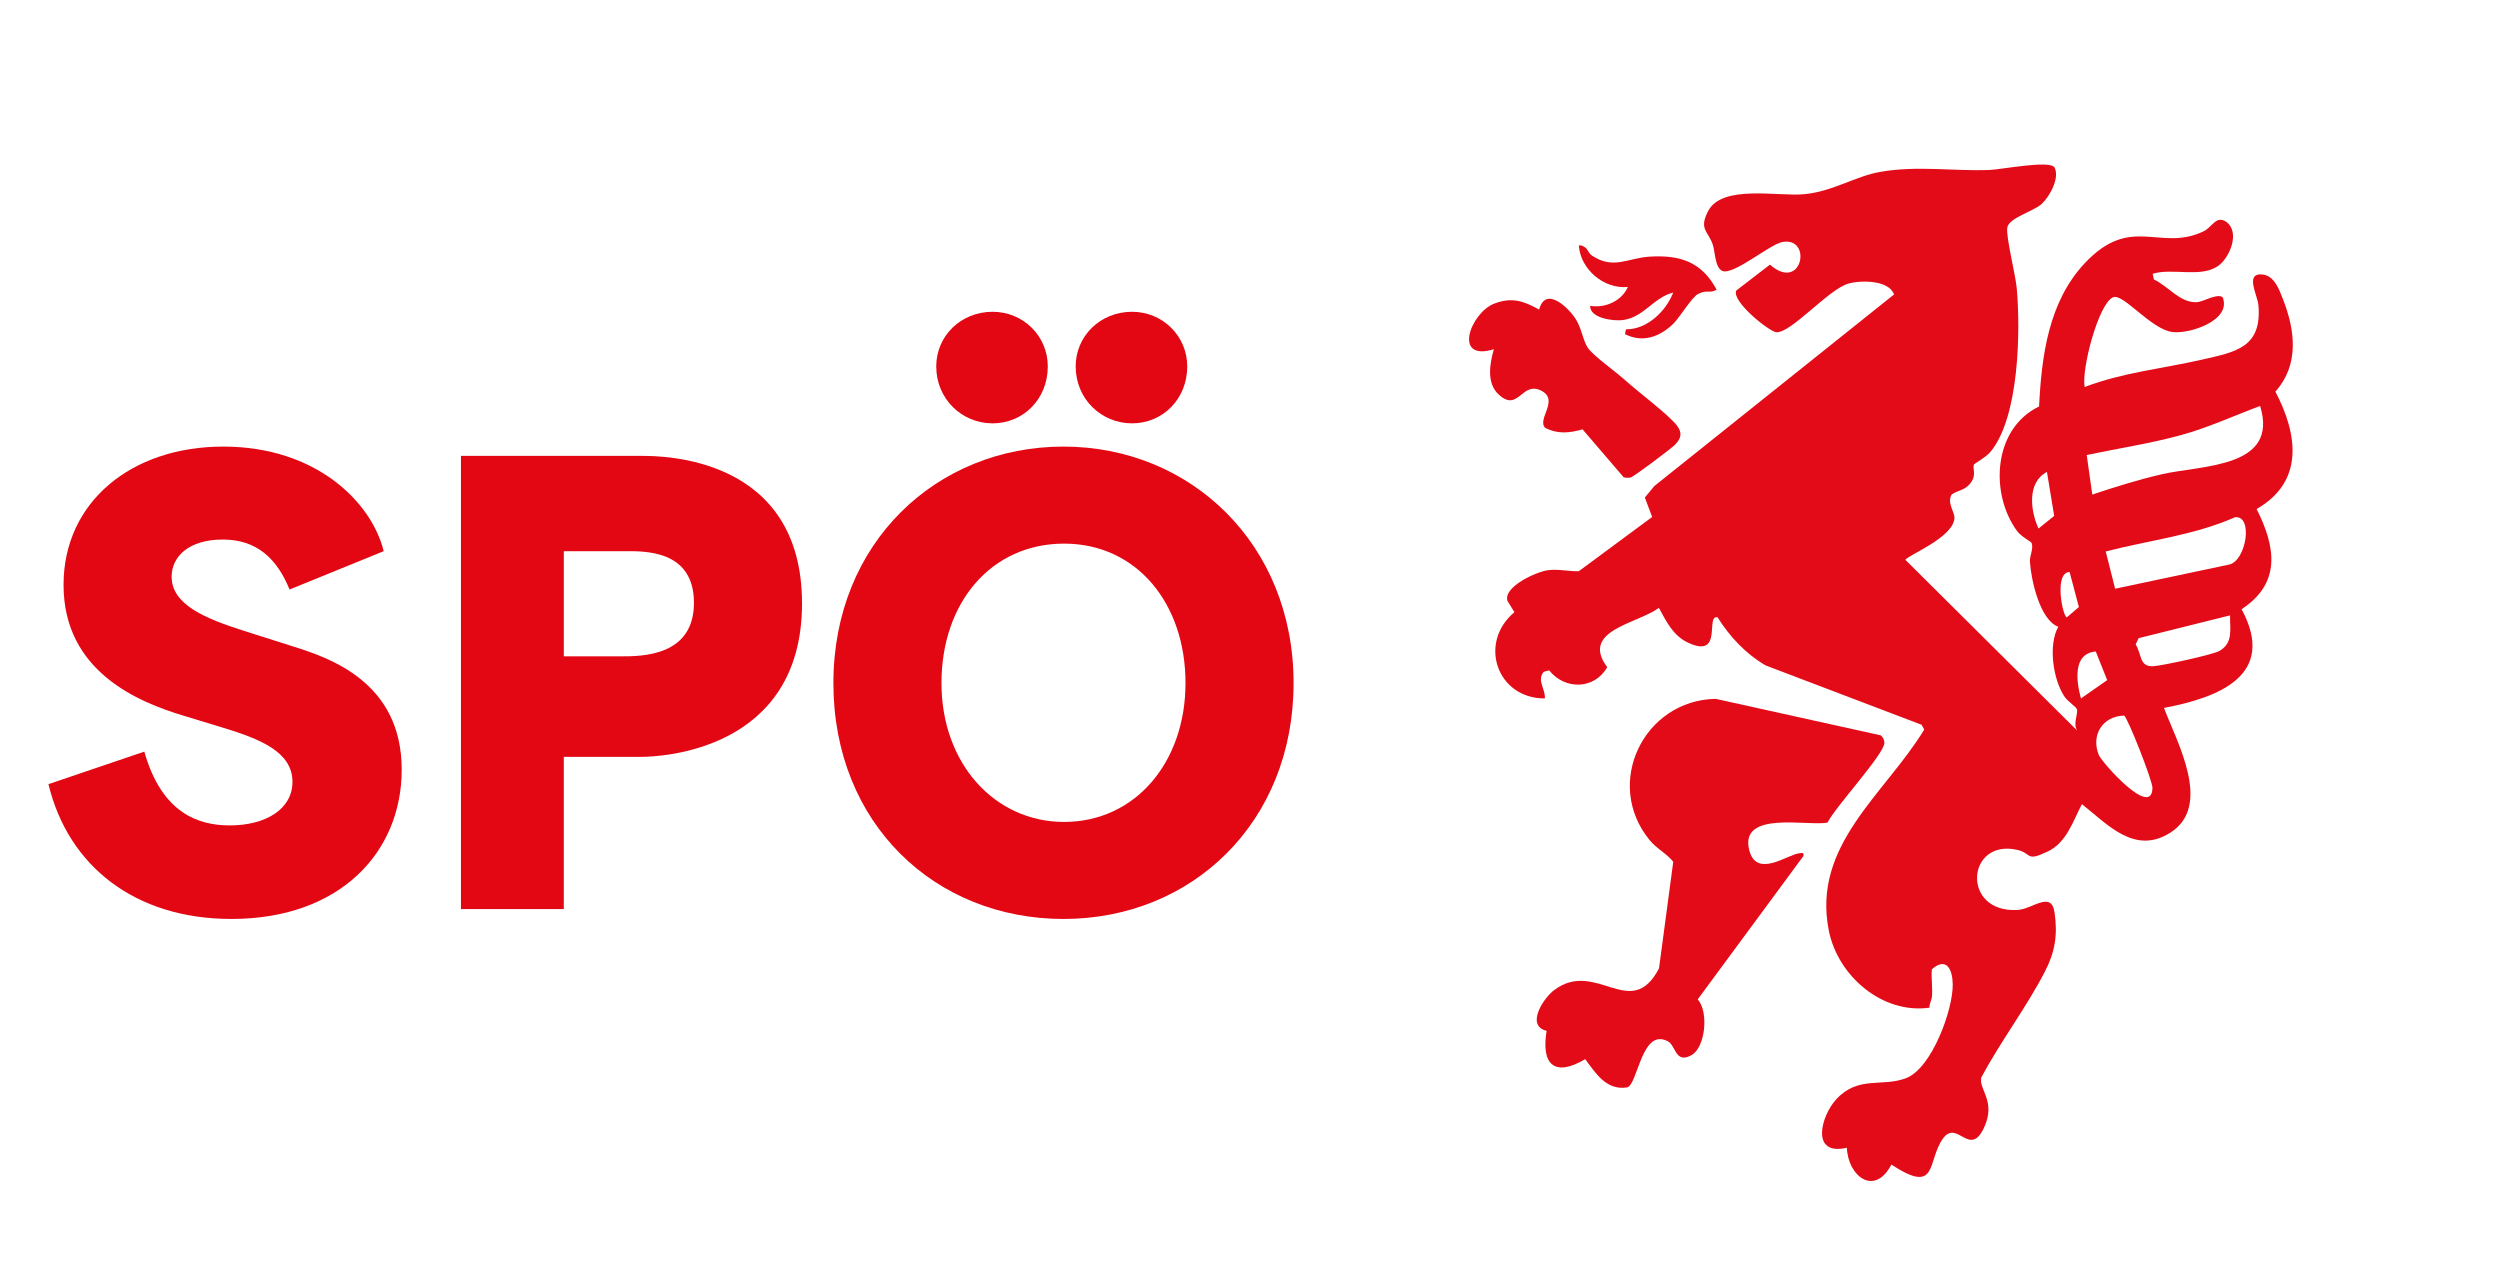
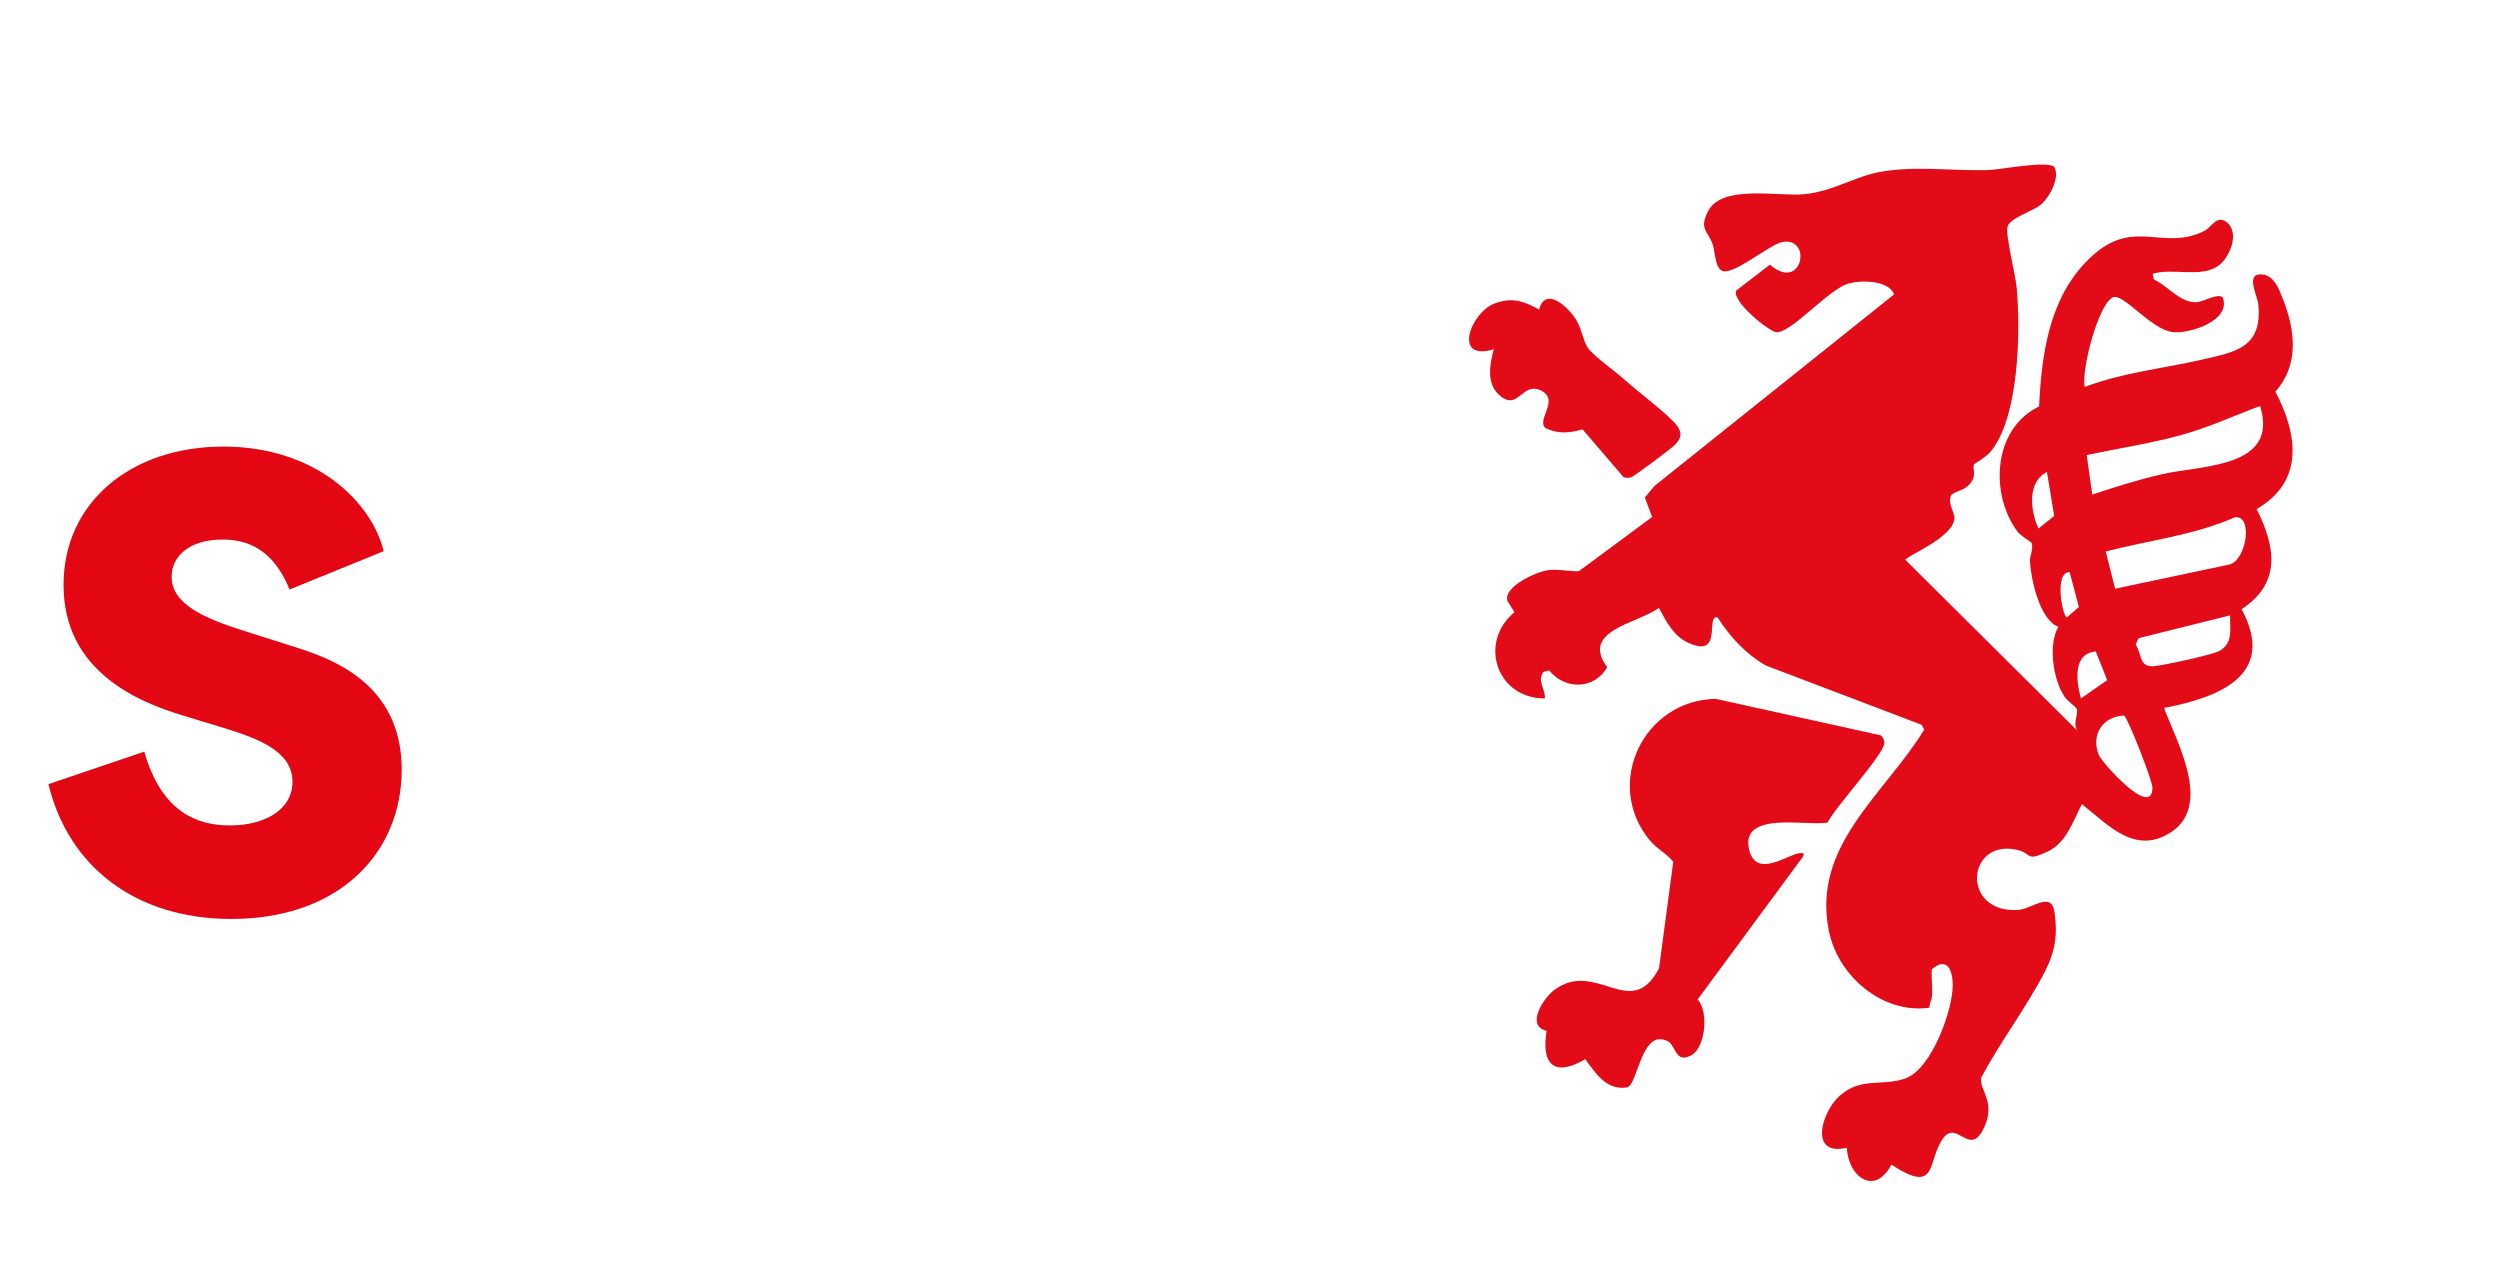
<svg xmlns="http://www.w3.org/2000/svg" id="Ebene_1" width="8029.94" height="4119.69" viewBox="0 0 8029.94 4119.69">
  <path d="M6204.93,3204.38c-1.01,8.23-8.73,20.83-7.16,32.19-150.84,21.59-294.32-100.85-323.59-247.13-55-274.93,179.38-437.71,306.48-646.14l-8.7-15.45-500.68-190.49c-64.05-37.14-115.32-92.43-154.6-154.69-40.3-8.75,19.43,134.11-93.95,81.9-48.68-22.42-70.1-67.9-94.41-112.04-68.51,50.74-254.21,72.26-165.93,190.43-41.12,72.39-136.28,73.54-186.52,10.17l-17.44,4.74c-23.29,26.73,6.38,56.37,3.52,85.46-154.26.48-215-178.87-97.66-277.11l-22.51-36.46c-13.27-45.86,93.59-93.31,129.72-98.26,33.49-4.59,66.53,4.13,99.68,3.15l235.49-174.17-23.48-62.46,30.4-36.81,770.03-615.48c-16.77-46.64-106.63-46.29-146.98-34.74-63.73,18.25-184.09,159.77-231.27,156.03-22.5-1.78-144.11-98.8-128.62-133.77l108.26-83.31c103.84,91.24,137.78-91.06,39.39-72.53-40,7.53-157.25,107.74-192.25,92.73-24.01-10.3-23-61.86-30.83-84.67-15.06-43.85-45.08-48.68-15.25-106.8,44.77-87.21,222.26-46.88,308.82-54.94,91.94-8.57,162.56-57.11,243.71-71.57,118.5-21.12,234.3-1.84,351.48-6.24,37.55-1.41,190.87-31.84,208.52-8.92,18.81,33.8-15.53,94.73-40.64,117.91-26.2,24.19-105.35,44.45-110.6,76.11-4.8,28.93,26.4,151.5,30.26,193.78,12.61,138.29,8.02,416.91-84.9,527.17-14.07,16.7-50.03,36.66-51.81,39.38-7.72,11.84,11.5,34.08-14.68,63.93-18.05,20.58-37.41,18.94-57.69,33.19-15.67,27.07,9.89,55.47,9.06,75.34-2.64,63.41-155.23,121.72-157.32,134.57l551.48,548.03c-14.16-21.84,3.41-52.77-.76-68.39-1.99-7.45-29.16-24.79-39.45-39.87-37.03-54.24-53.47-165.98-20.39-225.08-59.34-21.78-87.53-151.06-91.1-209.59-1.1-18.05,12.38-41.26,5.43-59.48-1.62-4.25-33.95-20.86-46.67-38.26-87.98-120.3-77.62-328.81,70.66-400.17,7.92-162.46,30.59-336.34,146.41-459.9,149.46-159.46,241.51-35.24,382.22-102.83,27.17-13.05,40.7-52.74,72.45-30.28,45.97,32.53,11.2,116.55-27.07,142.35-56.25,37.93-144.79,4.95-209.16,24.37l3.99,18.47c45.43,20.5,83.86,76.14,138.38,72.8,20.33-1.25,64.23-29.09,82.34-16.04,29.91,74.24-105.12,118.57-160.51,112.04-69.33-8.17-158.64-125.31-191.29-111.8-47.14,19.49-102.92,234.73-91.14,288.19,120.96-46.32,250.76-59.04,376.07-87.69,107.97-24.69,194.17-38.29,181.71-176.06-2.81-31.04-44.2-102.74,12.21-97.72,38.86,3.46,54.23,47.43,66.74,79.43,39.54,101.15,52.6,210.53-24.28,297.11,72.28,137.85,92.92,288.94-60.36,376.96,61.61,122.27,79.61,237.83-48.2,321.75,115.08,213.67-76.27,284.22-249.3,317.04,41.22,109.8,156.31,313.33,21.25,400.12-114.95,73.86-201.98-25.69-284.83-90.97-28.72,54.01-48.89,122.89-109.18,151.72-73.16,34.99-49.95,6.17-98.41-4.88-163.47-37.28-181.62,203.91,1.47,192.92,47.66-2.86,108.12-63.11,118.3,8.68,10.16,71.65,1.49,125.8-30.52,188.2-58.58,114.19-144.01,226.76-204.92,341.16-9.08,38.97,48.19,75.59,9.21,160.4-46.25,100.63-86.88-28.86-132.99,36.77-51.24,72.94-14.47,181.81-164.93,82.66-54.79,104.25-139.75,36.66-143.06-54.07-118.38,27.51-82.92-102.89-34.19-155.55,71.95-77.74,148.32-37.84,225.55-68.49,81.6-32.39,149.68-218.83,148.7-300.48-.57-47.61-19.98-90.21-67.18-48.48-2.52,29.02,3.47,62.71,0,90.95ZM7259.44,1304.06c-84.96,31.54-166.18,69.28-254.17,93.5-99.22,27.32-202.24,42.56-302.79,63.99l17.89,127.02c73.16-24.49,147.49-47.67,222.78-65.17,128.46-29.86,378-19.08,316.28-219.35ZM6574.75,1515.82c-65.07,33.91-52.83,125.59-27.09,181.84l50.34-40.61-23.25-141.23ZM6793.72,1890.98l366.57-77.68c54.39-11.79,78.19-158.68,18.41-151.91-132.04,58.39-276.61,73.96-415.12,109.94l30.14,119.65ZM6647.5,1837.16c-51.01,1.33-22.35,143.72-8.79,145.72l38.62-33.18-29.83-112.54ZM7162.91,1976.57l-293.6,73.2-9.61,20.22c20.16,31.3,10.81,72.51,56.83,69.82,28.21-1.65,190.82-36.74,212.09-48.95,45.51-26.13,33.46-70.1,34.29-114.28ZM6731.64,2092.65c-75.37,5.87-62.38,97.7-47.68,150.72l84.26-58.81-36.58-91.91ZM6822.72,2298.45c-69.69,1.87-107.42,62.93-81.26,126.89,9.43,23.06,170.37,205.2,172.16,105.5.42-23.44-79.71-225.88-90.9-232.4Z" fill="#e30b17" />
  <path d="M5870.12,2642.13c-63.28,12.49-283.18-39.77-251.8,87.76,22.81,92.69,122.56,15.42,159.59,11.03,8.99-1.07,17.2-4.25,14.63,8.6l-339.52,460.41c36.16,40.48,24.65,155.23-20.8,179.68-54.64,29.39-48.01-37.99-80.51-47.5-80.23-34.55-91.78,144.1-125.86,150.73-66.28,10.03-99.86-44.79-134.16-90.82-99,58.64-142.12,17.3-124-91-68.1-16.12-10.89-104.6,24.47-131.01,135.03-100.86,246.23,103.51,336.55-69.68l45.73-342.36c-21.72-26.98-53.33-41.79-76.12-69.7-148.79-182.22-18.26-449.46,212.37-453.55l530.15,117.22c7.34,5.88,11.45,14.44,11.73,23.79,1.05,35.11-160.63,209.51-182.46,256.4Z" fill="#e30b17" />
  <path d="M5220.05,1221.28c37.77,34.33,141.89,112.81,166.45,145.82,17.83,23.96,13.22,40.74-5.98,60.98-11.09,11.7-134.39,104.42-143.2,105.78-7.56,1.17-15,1.28-22.36-1.08l-131.88-153.77c-42.06,12.22-79.08,15.55-119.44-4.24-28.86-27.63,45.08-88.33-11.41-118.99-64.63-35.07-74.43,70.96-138.65,11.28-39.56-36.76-28.56-99.07-15.34-145.34-133.99,40.95-74.66-117.89,1.88-146.74,56.63-21.35,93.53-8.19,143.59,19.38,20.42-76.97,93.41-7.46,117.75,30.89,19.35,30.48,23.39,71.24,39.8,93.59,18.86,25.68,90.36,76.61,118.8,102.45Z" fill="#e30b17" />
-   <path d="M5093.39,796.33c6.49,5.18,9.04,17.34,20.49,24.92,68.36,45.28,114.43,7.52,184.41,3.13,98.54-6.18,167.93,17.16,215.46,106.18-22.7,13.31-28.4-1.57-59.12,13.44-20.42,9.98-59.62,76.13-80.17,96.02-43.18,41.79-97.82,62.14-154.98,33.34l3-15.55c67.9.58,128.16-57.57,151.75-117.99-63.46,15.15-94.36,80.66-163.51,88.4-29.3,3.28-104.47-6.02-103.2-45.96,47.83,8.34,101.27-15.2,121.2-60.63-77.48,7.9-152.81-57.49-157.57-133.39,8.79-1.29,15.76,2.92,22.23,8.08Z" fill="#e30b17" />
  <path d="M155.58,2518.71l307.93-104.51c55.99,197.82,173.56,237.01,274.34,237.01,115.71,0,201.55-52.25,201.55-139.97,0-97.05-106.38-138.1-222.08-173.56l-128.77-39.19c-141.84-42.92-384.45-139.97-384.45-419.9,0-265.01,216.48-444.17,513.22-444.17s475.89,177.29,515.08,335.92l-302.33,123.17c-41.06-100.78-106.38-160.5-214.62-160.5s-164.23,54.12-164.23,119.44c0,89.58,108.24,134.37,231.41,173.56l158.63,50.39c119.44,37.32,348.99,115.71,348.99,395.64,0,265.01-197.82,479.63-546.81,479.63-309.8,0-524.42-169.83-587.87-432.97Z" fill="#e30613" />
-   <path d="M1480.59,1464.28h580.4c63.45,0,515.08,0,515.08,474.03s-455.36,492.69-516.95,492.69h-248.21v488.96h-330.33v-1455.67ZM1995.68,2108.14c65.32,0,233.28,0,233.28-171.69s-160.5-166.1-223.95-166.1h-194.09v337.79h184.76Z" fill="#e30613" />
-   <path d="M2676.85,2193.98c0-451.63,332.19-759.56,739.03-759.56s739.03,311.66,739.03,759.56-326.59,757.7-739.03,757.7-739.03-306.06-739.03-757.7ZM3188.2,1001.45c98.91,0,177.29,78.38,177.29,175.43,0,104.51-78.38,182.89-177.29,182.89s-181.03-78.38-181.03-182.89c0-97.05,78.38-175.43,181.03-175.43ZM3417.75,2640.02c227.68,0,390.05-190.36,390.05-446.03s-156.76-447.9-390.05-447.9-393.78,188.49-393.78,447.9,171.69,446.03,393.78,446.03ZM3636.1,1001.45c98.91,0,177.29,78.38,177.29,175.43,0,104.51-78.38,182.89-177.29,182.89s-181.03-78.38-181.03-182.89c0-97.05,78.38-175.43,181.03-175.43Z" fill="#e30613" />
</svg>